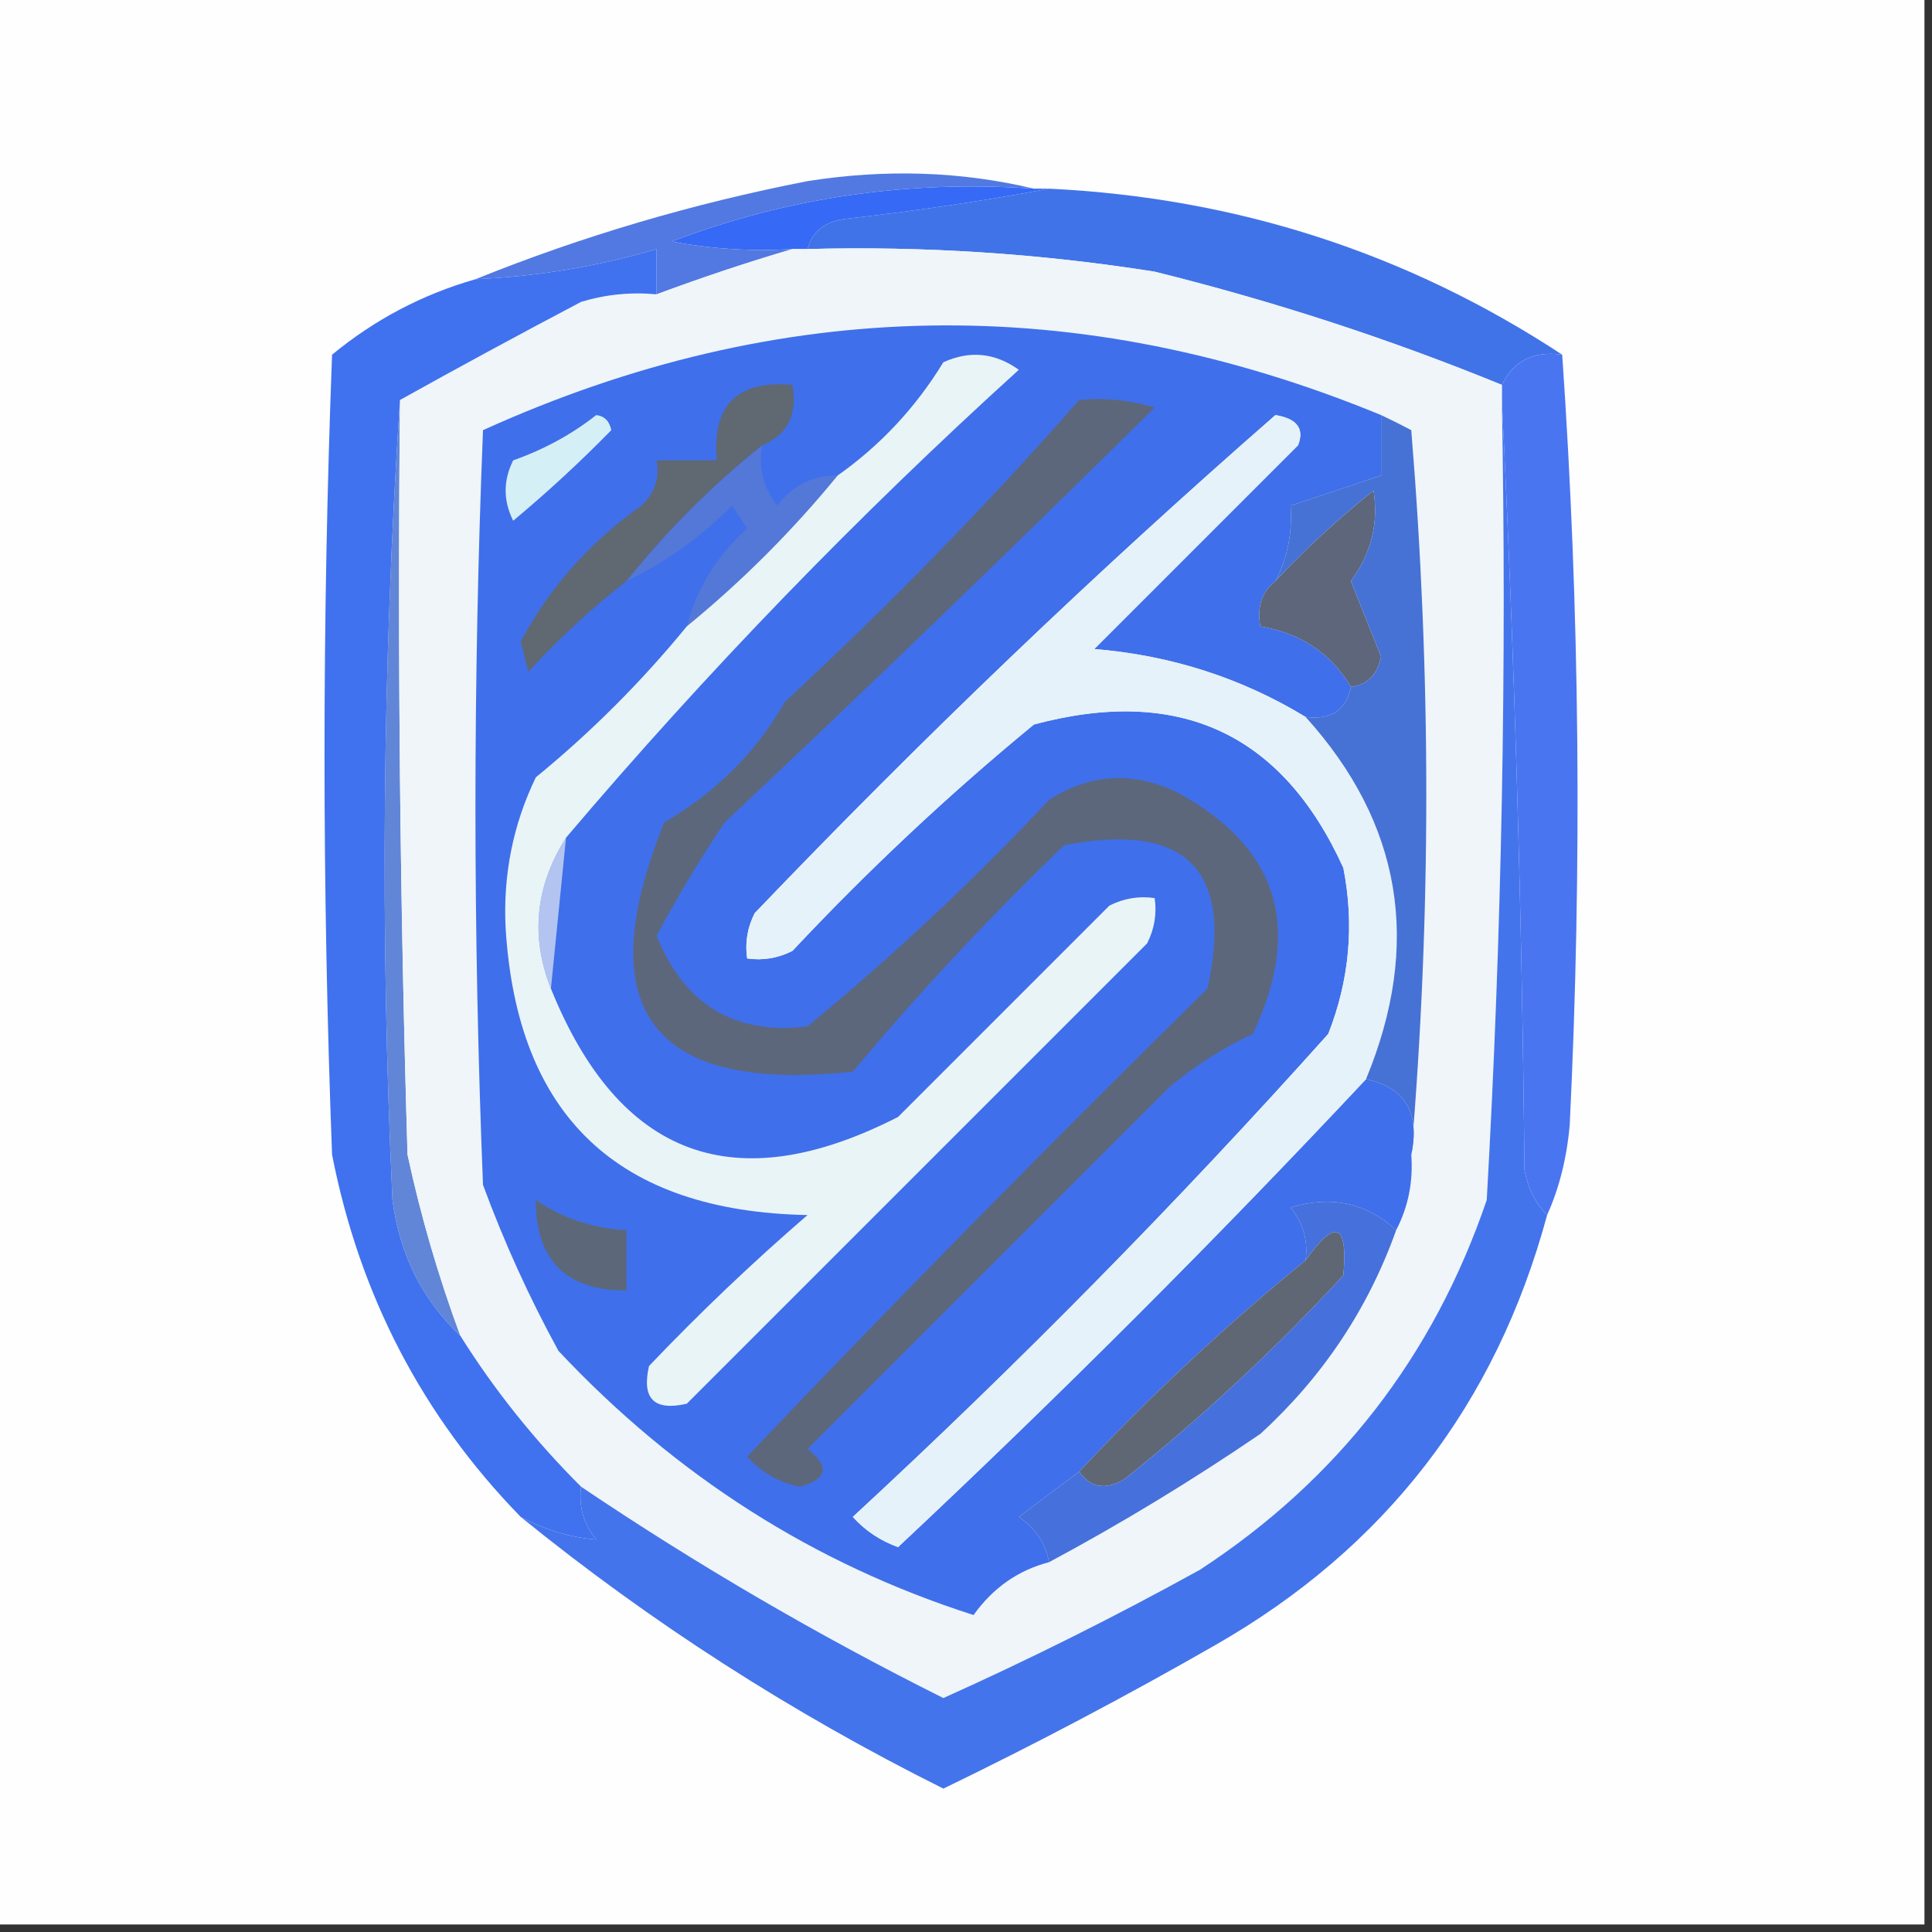
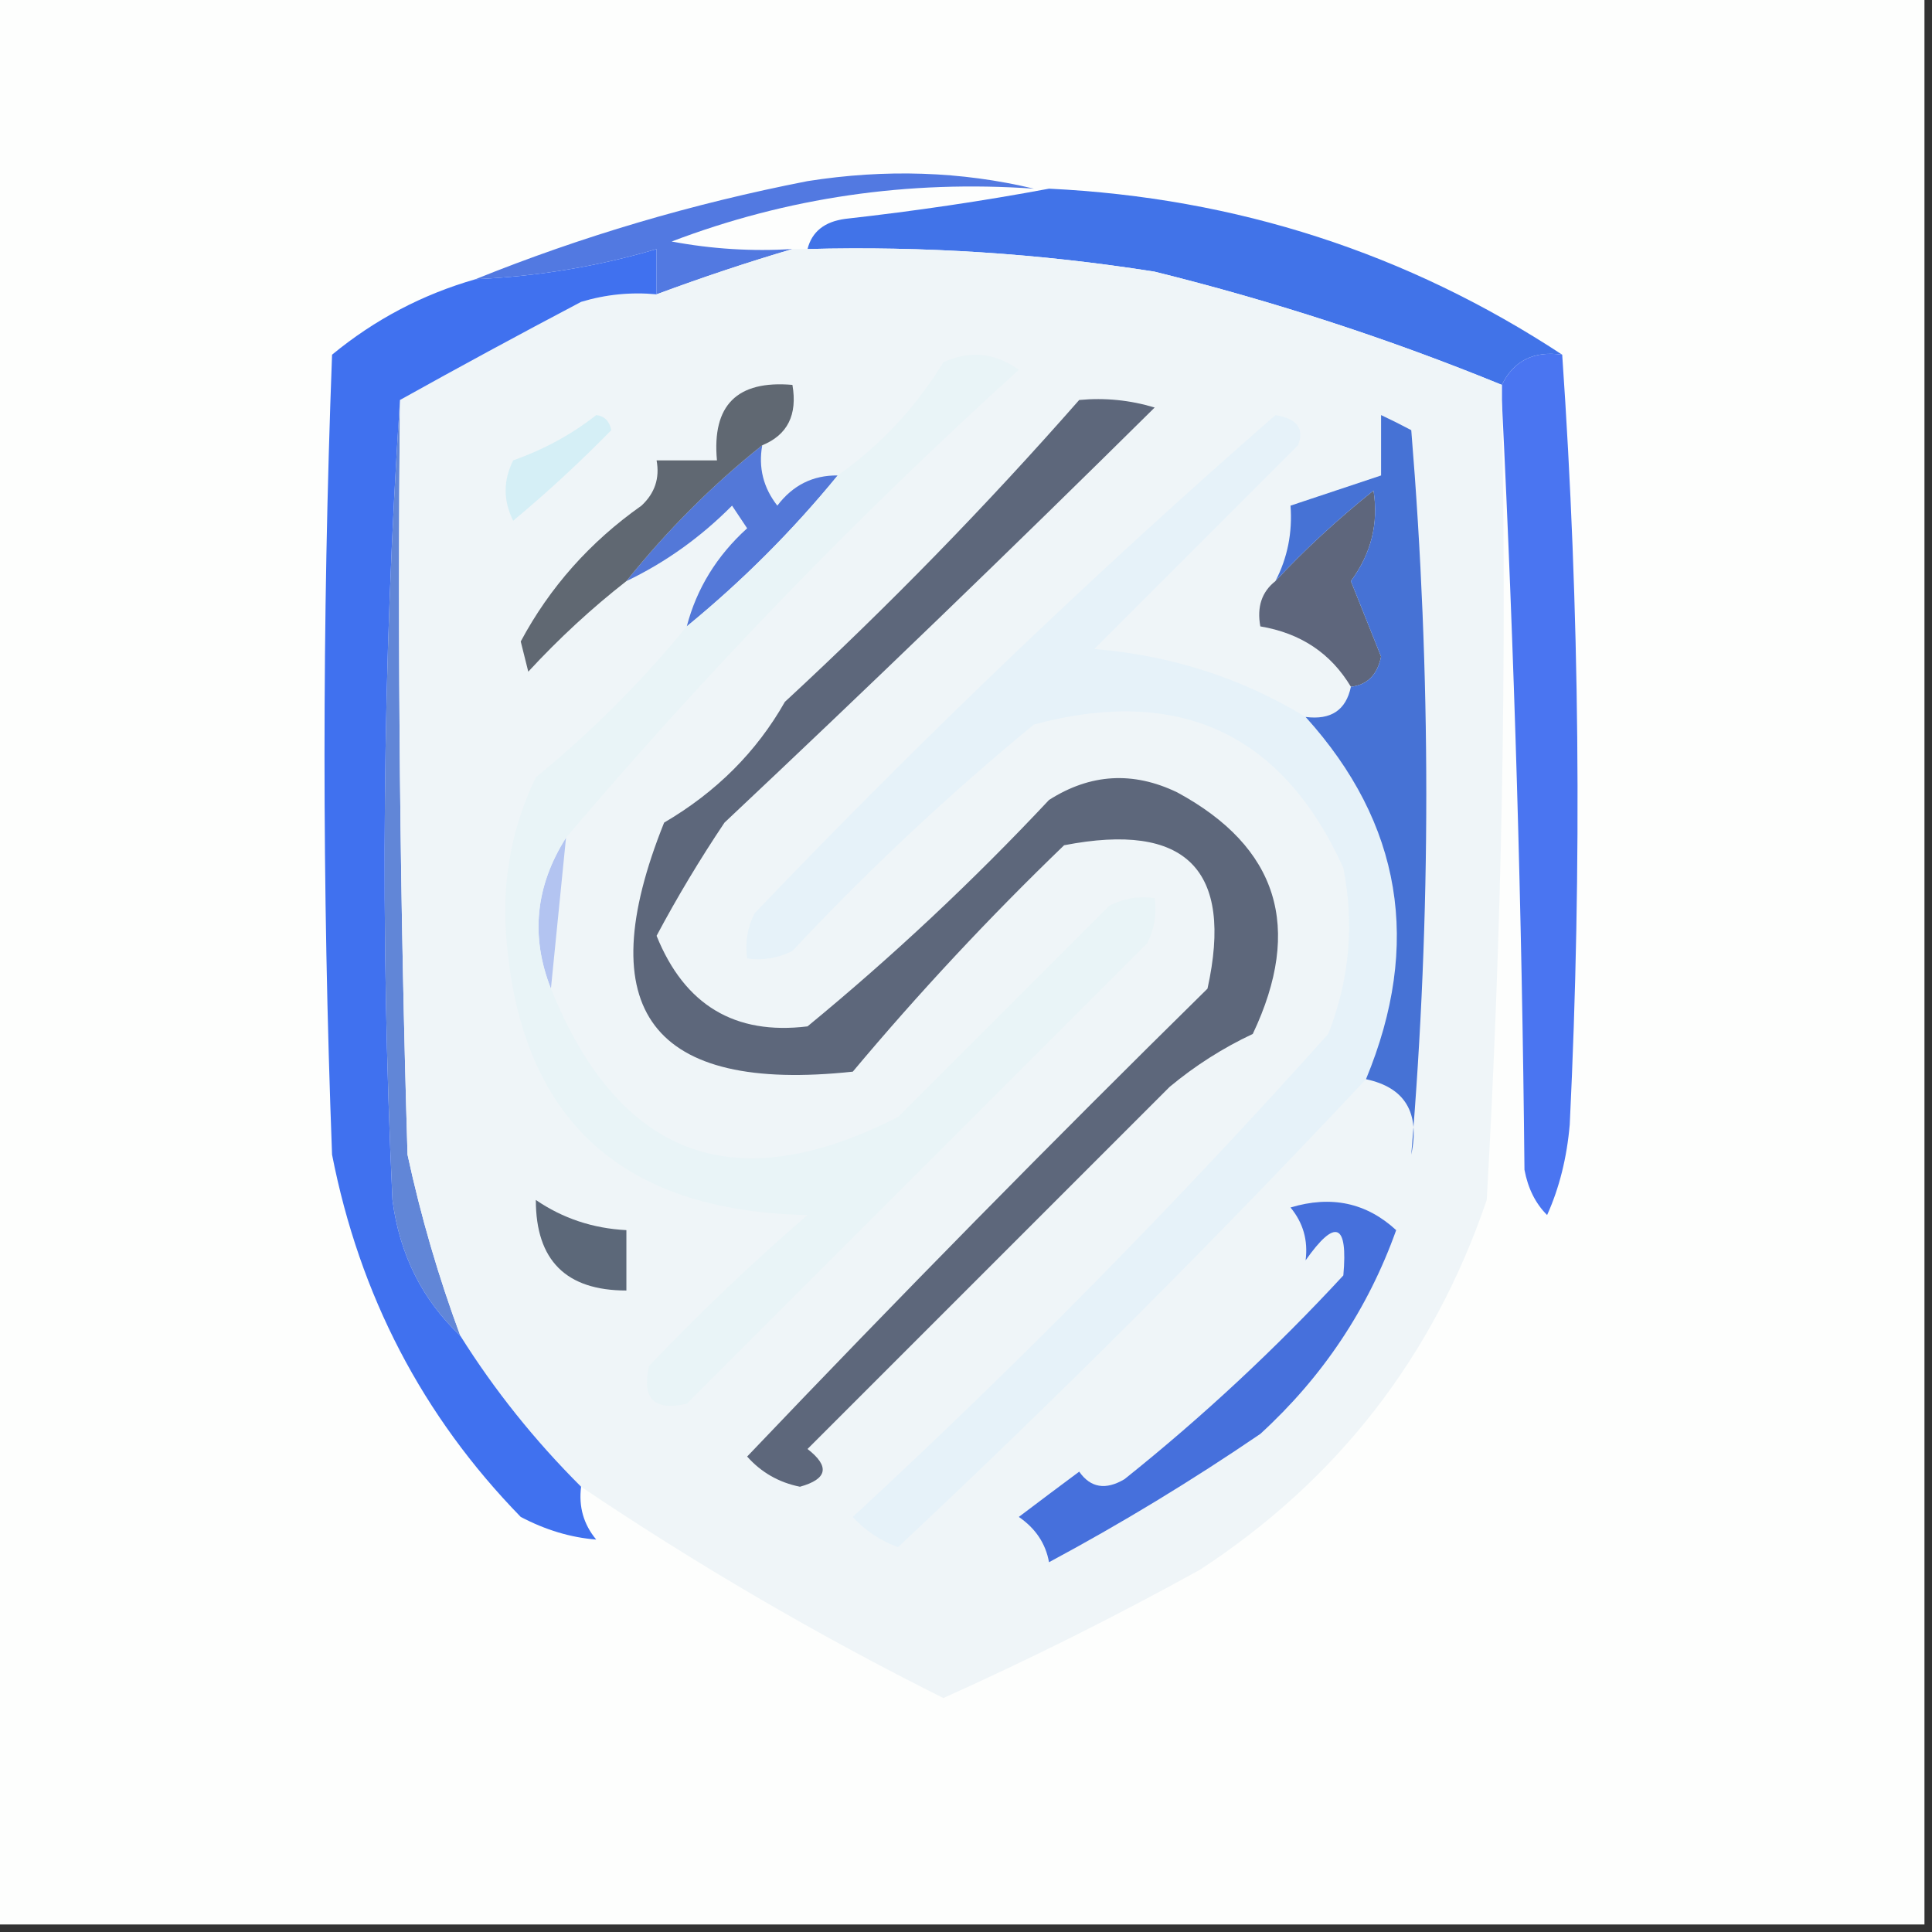
<svg xmlns="http://www.w3.org/2000/svg" version="1.1" width="128px" height="128px" style="shape-rendering:geometricPrecision; text-rendering:geometricPrecision; image-rendering:optimizeQuality; fill-rule:evenodd; clip-rule:evenodd">
  <rect width="100%" height="100%" fill="#333333" stroke="none" />
  <g>
    <path style="opacity:1" fill="#fdfefd" d="M -0.5,-0.5 C 42.167,-0.5 84.833,-0.5 127.5,-0.5C 127.5,42.167 127.5,84.833 127.5,127.5C 84.833,127.5 42.167,127.5 -0.5,127.5C -0.5,84.833 -0.5,42.167 -0.5,-0.5 Z" />
  </g>
  <g>
    <path style="opacity:1" fill="#4173e8" d="M 69.5,12.5 C 81.915,13.098 93.248,16.765 103.5,23.5C 101.62,23.229 100.287,23.896 99.5,25.5C 92.067,22.459 84.401,19.959 76.5,18C 68.881,16.795 61.214,16.295 53.5,16.5C 53.791,15.351 54.624,14.684 56,14.5C 60.665,13.978 65.165,13.311 69.5,12.5 Z" />
  </g>
  <g>
-     <path style="opacity:1" fill="#3569f6" d="M 68.5,12.5 C 68.833,12.5 69.167,12.5 69.5,12.5C 65.165,13.311 60.665,13.978 56,14.5C 54.624,14.684 53.791,15.351 53.5,16.5C 53.167,16.5 52.833,16.5 52.5,16.5C 49.813,16.664 47.146,16.497 44.5,16C 52.16,13.085 60.16,11.918 68.5,12.5 Z" />
-   </g>
+     </g>
  <g>
    <path style="opacity:1" fill="#5279e1" d="M 68.5,12.5 C 60.16,11.918 52.16,13.085 44.5,16C 47.146,16.497 49.813,16.664 52.5,16.5C 49.551,17.368 46.551,18.368 43.5,19.5C 43.5,18.5 43.5,17.5 43.5,16.5C 39.64,17.644 35.64,18.311 31.5,18.5C 38.544,15.655 45.877,13.488 53.5,12C 58.684,11.184 63.684,11.35 68.5,12.5 Z" />
  </g>
  <g>
    <path style="opacity:1" fill="#6186d7" d="M 26.5,26.5 C 26.333,43.17 26.5,59.837 27,76.5C 27.884,80.596 29.05,84.596 30.5,88.5C 27.972,86.111 26.472,83.111 26,79.5C 25.171,61.662 25.338,43.995 26.5,26.5 Z" />
  </g>
  <g>
    <path style="opacity:1" fill="#4a75f1" d="M 103.5,23.5 C 104.662,40.328 104.828,57.328 104,74.5C 103.809,76.708 103.309,78.708 102.5,80.5C 101.732,79.737 101.232,78.737 101,77.5C 100.832,60.328 100.332,43.328 99.5,26.5C 99.5,26.167 99.5,25.833 99.5,25.5C 100.287,23.896 101.62,23.229 103.5,23.5 Z" />
  </g>
  <g>
    <path style="opacity:1" fill="#eff5f8" d="M 52.5,16.5 C 52.833,16.5 53.167,16.5 53.5,16.5C 61.214,16.295 68.881,16.795 76.5,18C 84.401,19.959 92.067,22.459 99.5,25.5C 99.5,25.833 99.5,26.167 99.5,26.5C 99.833,44.179 99.499,61.846 98.5,79.5C 94.971,89.86 88.638,98.027 79.5,104C 73.933,107.076 68.266,109.909 62.5,112.5C 54.182,108.342 46.182,103.676 38.5,98.5C 35.423,95.431 32.756,92.097 30.5,88.5C 29.05,84.596 27.884,80.596 27,76.5C 26.5,59.837 26.333,43.17 26.5,26.5C 30.382,24.336 34.382,22.169 38.5,20C 40.134,19.506 41.801,19.34 43.5,19.5C 46.551,18.368 49.551,17.368 52.5,16.5 Z" />
  </g>
  <g>
-     <path style="opacity:1" fill="#3f6fea" d="M 91.5,27.5 C 91.5,28.833 91.5,30.167 91.5,31.5C 89.5,32.167 87.5,32.833 85.5,33.5C 85.634,35.291 85.301,36.958 84.5,38.5C 83.596,39.209 83.263,40.209 83.5,41.5C 86.172,41.948 88.172,43.281 89.5,45.5C 89.179,47.048 88.179,47.715 86.5,47.5C 82.245,44.916 77.579,43.416 72.5,43C 77,38.5 81.5,34 86,29.5C 86.432,28.4 85.932,27.733 84.5,27.5C 72.6,37.896 61.1,48.896 50,60.5C 49.517,61.448 49.35,62.448 49.5,63.5C 50.552,63.65 51.552,63.483 52.5,63C 57.532,57.633 62.865,52.633 68.5,48C 78.124,45.42 84.957,48.587 89,57.5C 89.738,61.261 89.405,64.928 88,68.5C 78.016,79.651 67.516,90.318 56.5,100.5C 57.328,101.415 58.328,102.081 59.5,102.5C 70.215,92.452 80.548,82.119 90.5,71.5C 93.084,72.048 94.084,73.715 93.5,76.5C 93.634,78.291 93.301,79.958 92.5,81.5C 90.531,79.685 88.198,79.185 85.5,80C 86.337,81.011 86.67,82.178 86.5,83.5C 81.182,87.828 76.182,92.494 71.5,97.5C 70.185,98.476 68.852,99.476 67.5,100.5C 68.612,101.265 69.279,102.265 69.5,103.5C 67.456,104.031 65.789,105.198 64.5,107C 53.948,103.624 44.781,97.791 37,89.5C 35.059,85.952 33.393,82.286 32,78.5C 31.333,61.833 31.333,45.167 32,28.5C 51.659,19.591 71.493,19.258 91.5,27.5 Z" />
-   </g>
+     </g>
  <g>
    <path style="opacity:1" fill="#b3c4f1" d="M 37.5,55.5 C 37.167,58.833 36.833,62.167 36.5,65.5C 35.135,62.041 35.469,58.708 37.5,55.5 Z" />
  </g>
  <g>
    <path style="opacity:1" fill="#e6f2f9" d="M 86.5,47.5 C 92.873,54.554 94.206,62.554 90.5,71.5C 80.548,82.119 70.215,92.452 59.5,102.5C 58.328,102.081 57.328,101.415 56.5,100.5C 67.516,90.318 78.016,79.651 88,68.5C 89.405,64.928 89.738,61.261 89,57.5C 84.957,48.587 78.124,45.42 68.5,48C 62.865,52.633 57.532,57.633 52.5,63C 51.552,63.483 50.552,63.65 49.5,63.5C 49.35,62.448 49.517,61.448 50,60.5C 61.1,48.896 72.6,37.896 84.5,27.5C 85.932,27.733 86.432,28.4 86,29.5C 81.5,34 77,38.5 72.5,43C 77.579,43.416 82.245,44.916 86.5,47.5 Z" />
  </g>
  <g>
    <path style="opacity:1" fill="#5e667c" d="M 89.5,45.5 C 88.172,43.281 86.172,41.948 83.5,41.5C 83.263,40.209 83.596,39.209 84.5,38.5C 86.441,36.413 88.607,34.413 91,32.5C 91.345,34.677 90.845,36.677 89.5,38.5C 90.167,40.167 90.833,41.833 91.5,43.5C 91.253,44.713 90.586,45.38 89.5,45.5 Z" />
  </g>
  <g>
    <path style="opacity:1" fill="#5d677b" d="M 71.5,26.5 C 73.199,26.34 74.866,26.506 76.5,27C 66.998,36.4 57.498,45.566 48,54.5C 46.368,56.933 44.868,59.433 43.5,62C 45.356,66.591 48.69,68.591 53.5,68C 59.135,63.367 64.468,58.367 69.5,53C 72.239,51.252 75.073,51.086 78,52.5C 84.676,56.12 86.343,61.453 83,68.5C 81.025,69.428 79.191,70.595 77.5,72C 69.5,80 61.5,88 53.5,96C 54.993,97.156 54.826,97.99 53,98.5C 51.605,98.22 50.438,97.553 49.5,96.5C 59.513,85.987 69.68,75.654 80,65.5C 81.74,57.6 78.573,54.433 70.5,56C 65.548,60.77 60.881,65.77 56.5,71C 43.177,72.424 39.011,66.924 44,54.5C 47.459,52.474 50.126,49.807 52,46.5C 58.859,40.16 65.359,33.493 71.5,26.5 Z" />
  </g>
  <g>
    <path style="opacity:1" fill="#d5eff6" d="M 39.5,27.5 C 40.043,27.56 40.376,27.893 40.5,28.5C 38.428,30.616 36.262,32.616 34,34.5C 33.333,33.167 33.333,31.833 34,30.5C 36.058,29.771 37.891,28.771 39.5,27.5 Z" />
  </g>
  <g>
    <path style="opacity:1" fill="#4672d5" d="M 91.5,27.5 C 92.15,27.804 92.817,28.137 93.5,28.5C 94.827,44.662 94.827,60.662 93.5,76.5C 94.084,73.715 93.084,72.048 90.5,71.5C 94.206,62.554 92.873,54.554 86.5,47.5C 88.179,47.715 89.179,47.048 89.5,45.5C 90.586,45.38 91.253,44.713 91.5,43.5C 90.833,41.833 90.167,40.167 89.5,38.5C 90.845,36.677 91.345,34.677 91,32.5C 88.607,34.413 86.441,36.413 84.5,38.5C 85.301,36.958 85.634,35.291 85.5,33.5C 87.5,32.833 89.5,32.167 91.5,31.5C 91.5,30.167 91.5,28.833 91.5,27.5 Z" />
  </g>
  <g>
    <path style="opacity:1" fill="#5378d8" d="M 50.5,29.5 C 50.238,30.978 50.571,32.311 51.5,33.5C 52.524,32.147 53.857,31.48 55.5,31.5C 52.5,35.167 49.167,38.5 45.5,41.5C 46.157,38.99 47.49,36.823 49.5,35C 49.167,34.5 48.833,34 48.5,33.5C 46.408,35.605 44.075,37.272 41.5,38.5C 44.21,35.123 47.21,32.123 50.5,29.5 Z" />
  </g>
  <g>
    <path style="opacity:1" fill="#606872" d="M 50.5,29.5 C 47.21,32.123 44.21,35.123 41.5,38.5C 39.203,40.294 37.037,42.294 35,44.5C 34.833,43.833 34.667,43.167 34.5,42.5C 36.422,38.907 39.089,35.907 42.5,33.5C 43.386,32.675 43.719,31.675 43.5,30.5C 44.833,30.5 46.167,30.5 47.5,30.5C 47.162,26.849 48.828,25.183 52.5,25.5C 52.843,27.483 52.176,28.817 50.5,29.5 Z" />
  </g>
  <g>
    <path style="opacity:1" fill="#5c6879" d="M 35.5,79.5 C 37.282,80.72 39.282,81.386 41.5,81.5C 41.5,82.833 41.5,84.167 41.5,85.5C 37.5,85.5 35.5,83.5 35.5,79.5 Z" />
  </g>
  <g>
    <path style="opacity:1" fill="#e9f4f7" d="M 37.5,55.5 C 35.469,58.708 35.135,62.041 36.5,65.5C 41.024,76.694 48.69,79.527 59.5,74C 64.167,69.333 68.833,64.667 73.5,60C 74.448,59.517 75.448,59.35 76.5,59.5C 76.65,60.552 76.483,61.552 76,62.5C 65.833,72.667 55.667,82.833 45.5,93C 43.333,93.5 42.5,92.667 43,90.5C 46.349,86.984 49.849,83.651 53.5,80.5C 40.926,80.257 34.259,73.924 33.5,61.5C 33.32,57.966 33.987,54.632 35.5,51.5C 39.161,48.506 42.494,45.173 45.5,41.5C 49.167,38.5 52.5,35.167 55.5,31.5C 58.334,29.498 60.667,26.998 62.5,24C 64.259,23.203 65.925,23.369 67.5,24.5C 56.807,34.193 46.807,44.526 37.5,55.5 Z" />
  </g>
  <g>
-     <path style="opacity:1" fill="#606774" d="M 71.5,97.5 C 76.182,92.494 81.182,87.828 86.5,83.5C 88.476,80.7 89.309,81.033 89,84.5C 84.486,89.383 79.653,93.883 74.5,98C 73.251,98.74 72.251,98.573 71.5,97.5 Z" />
-   </g>
+     </g>
  <g>
    <path style="opacity:1" fill="#4670dc" d="M 92.5,81.5 C 90.639,86.712 87.639,91.212 83.5,95C 78.939,98.109 74.273,100.942 69.5,103.5C 69.279,102.265 68.612,101.265 67.5,100.5C 68.852,99.476 70.185,98.476 71.5,97.5C 72.251,98.573 73.251,98.74 74.5,98C 79.653,93.883 84.486,89.383 89,84.5C 89.309,81.033 88.476,80.7 86.5,83.5C 86.67,82.178 86.337,81.011 85.5,80C 88.198,79.185 90.531,79.685 92.5,81.5 Z" />
  </g>
  <g>
    <path style="opacity:1" fill="#4071ef" d="M 43.5,19.5 C 41.801,19.34 40.134,19.506 38.5,20C 34.382,22.169 30.382,24.336 26.5,26.5C 25.338,43.995 25.171,61.662 26,79.5C 26.472,83.111 27.972,86.111 30.5,88.5C 32.756,92.097 35.423,95.431 38.5,98.5C 38.33,99.822 38.663,100.989 39.5,102C 37.811,101.866 36.144,101.366 34.5,100.5C 27.993,93.823 23.826,85.823 22,76.5C 21.333,58.833 21.333,41.167 22,23.5C 24.826,21.171 27.992,19.504 31.5,18.5C 35.64,18.311 39.64,17.644 43.5,16.5C 43.5,17.5 43.5,18.5 43.5,19.5 Z" />
  </g>
  <g>
-     <path style="opacity:1" fill="#4474eb" d="M 99.5,26.5 C 100.332,43.328 100.832,60.328 101,77.5C 101.232,78.737 101.732,79.737 102.5,80.5C 99.103,93.061 91.769,102.561 80.5,109C 74.625,112.368 68.625,115.535 62.5,118.5C 52.422,113.473 43.089,107.473 34.5,100.5C 36.144,101.366 37.811,101.866 39.5,102C 38.663,100.989 38.33,99.822 38.5,98.5C 46.182,103.676 54.182,108.342 62.5,112.5C 68.266,109.909 73.933,107.076 79.5,104C 88.638,98.027 94.971,89.86 98.5,79.5C 99.499,61.846 99.833,44.179 99.5,26.5 Z" />
-   </g>
+     </g>
</svg>